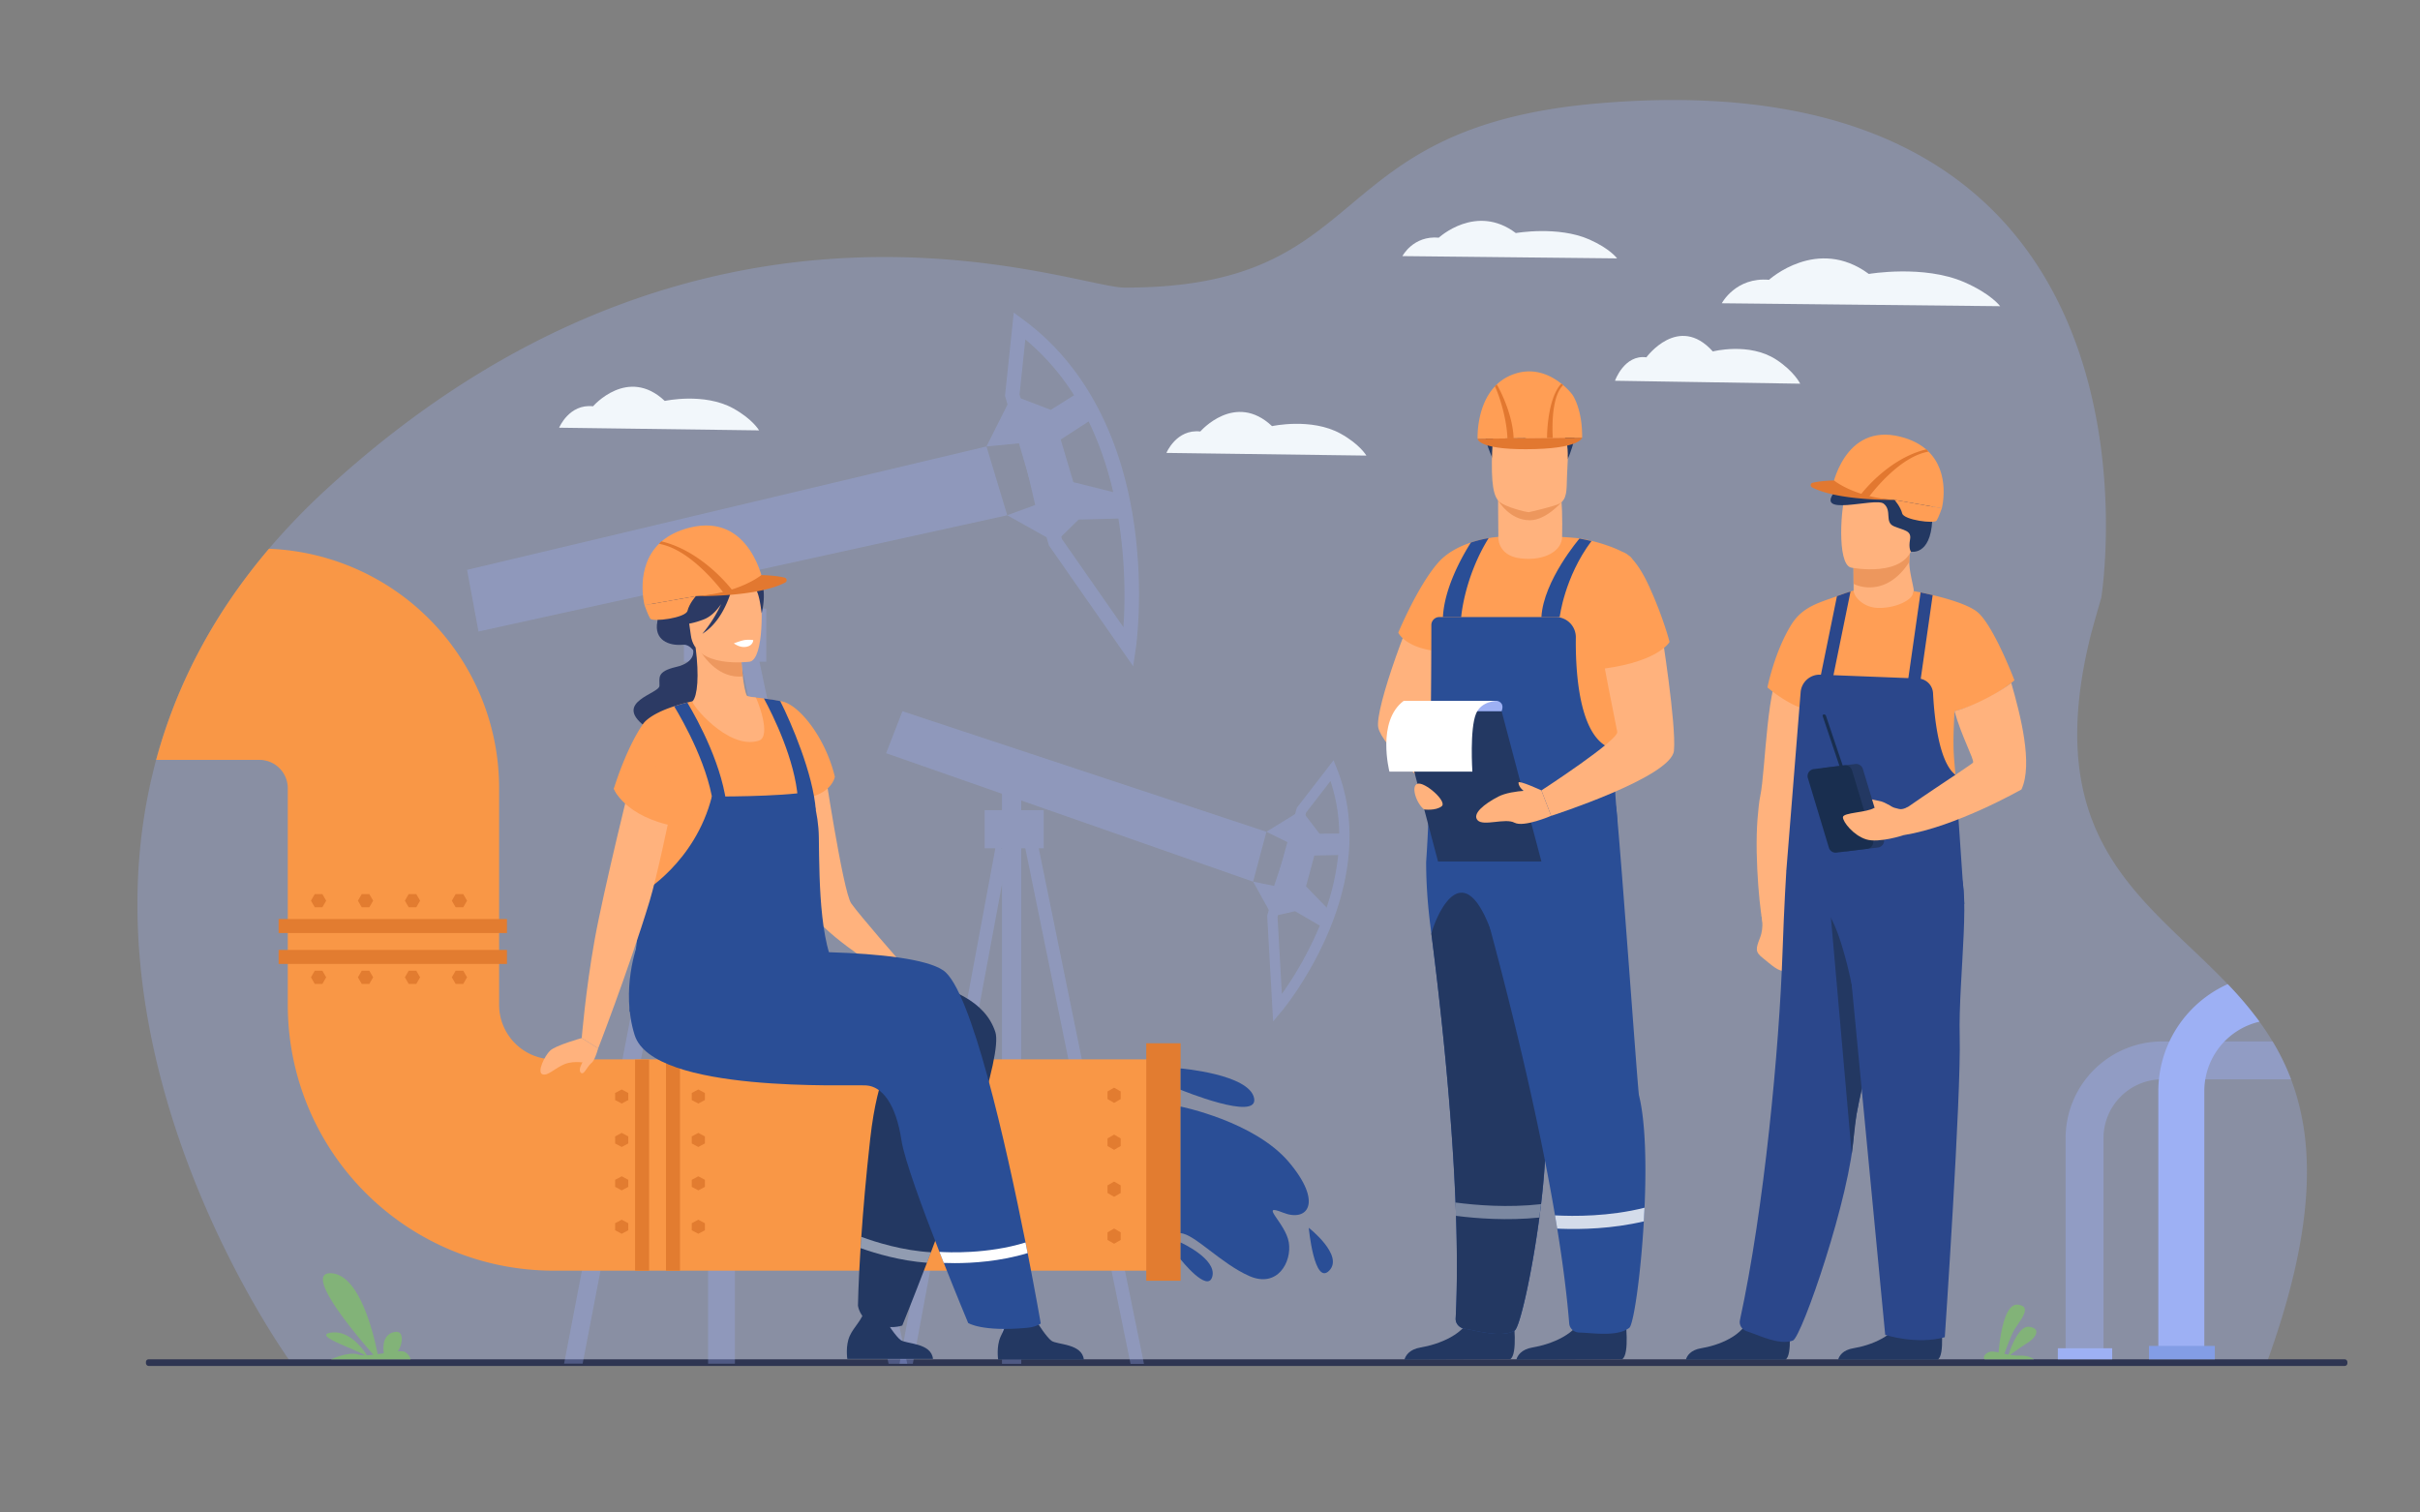
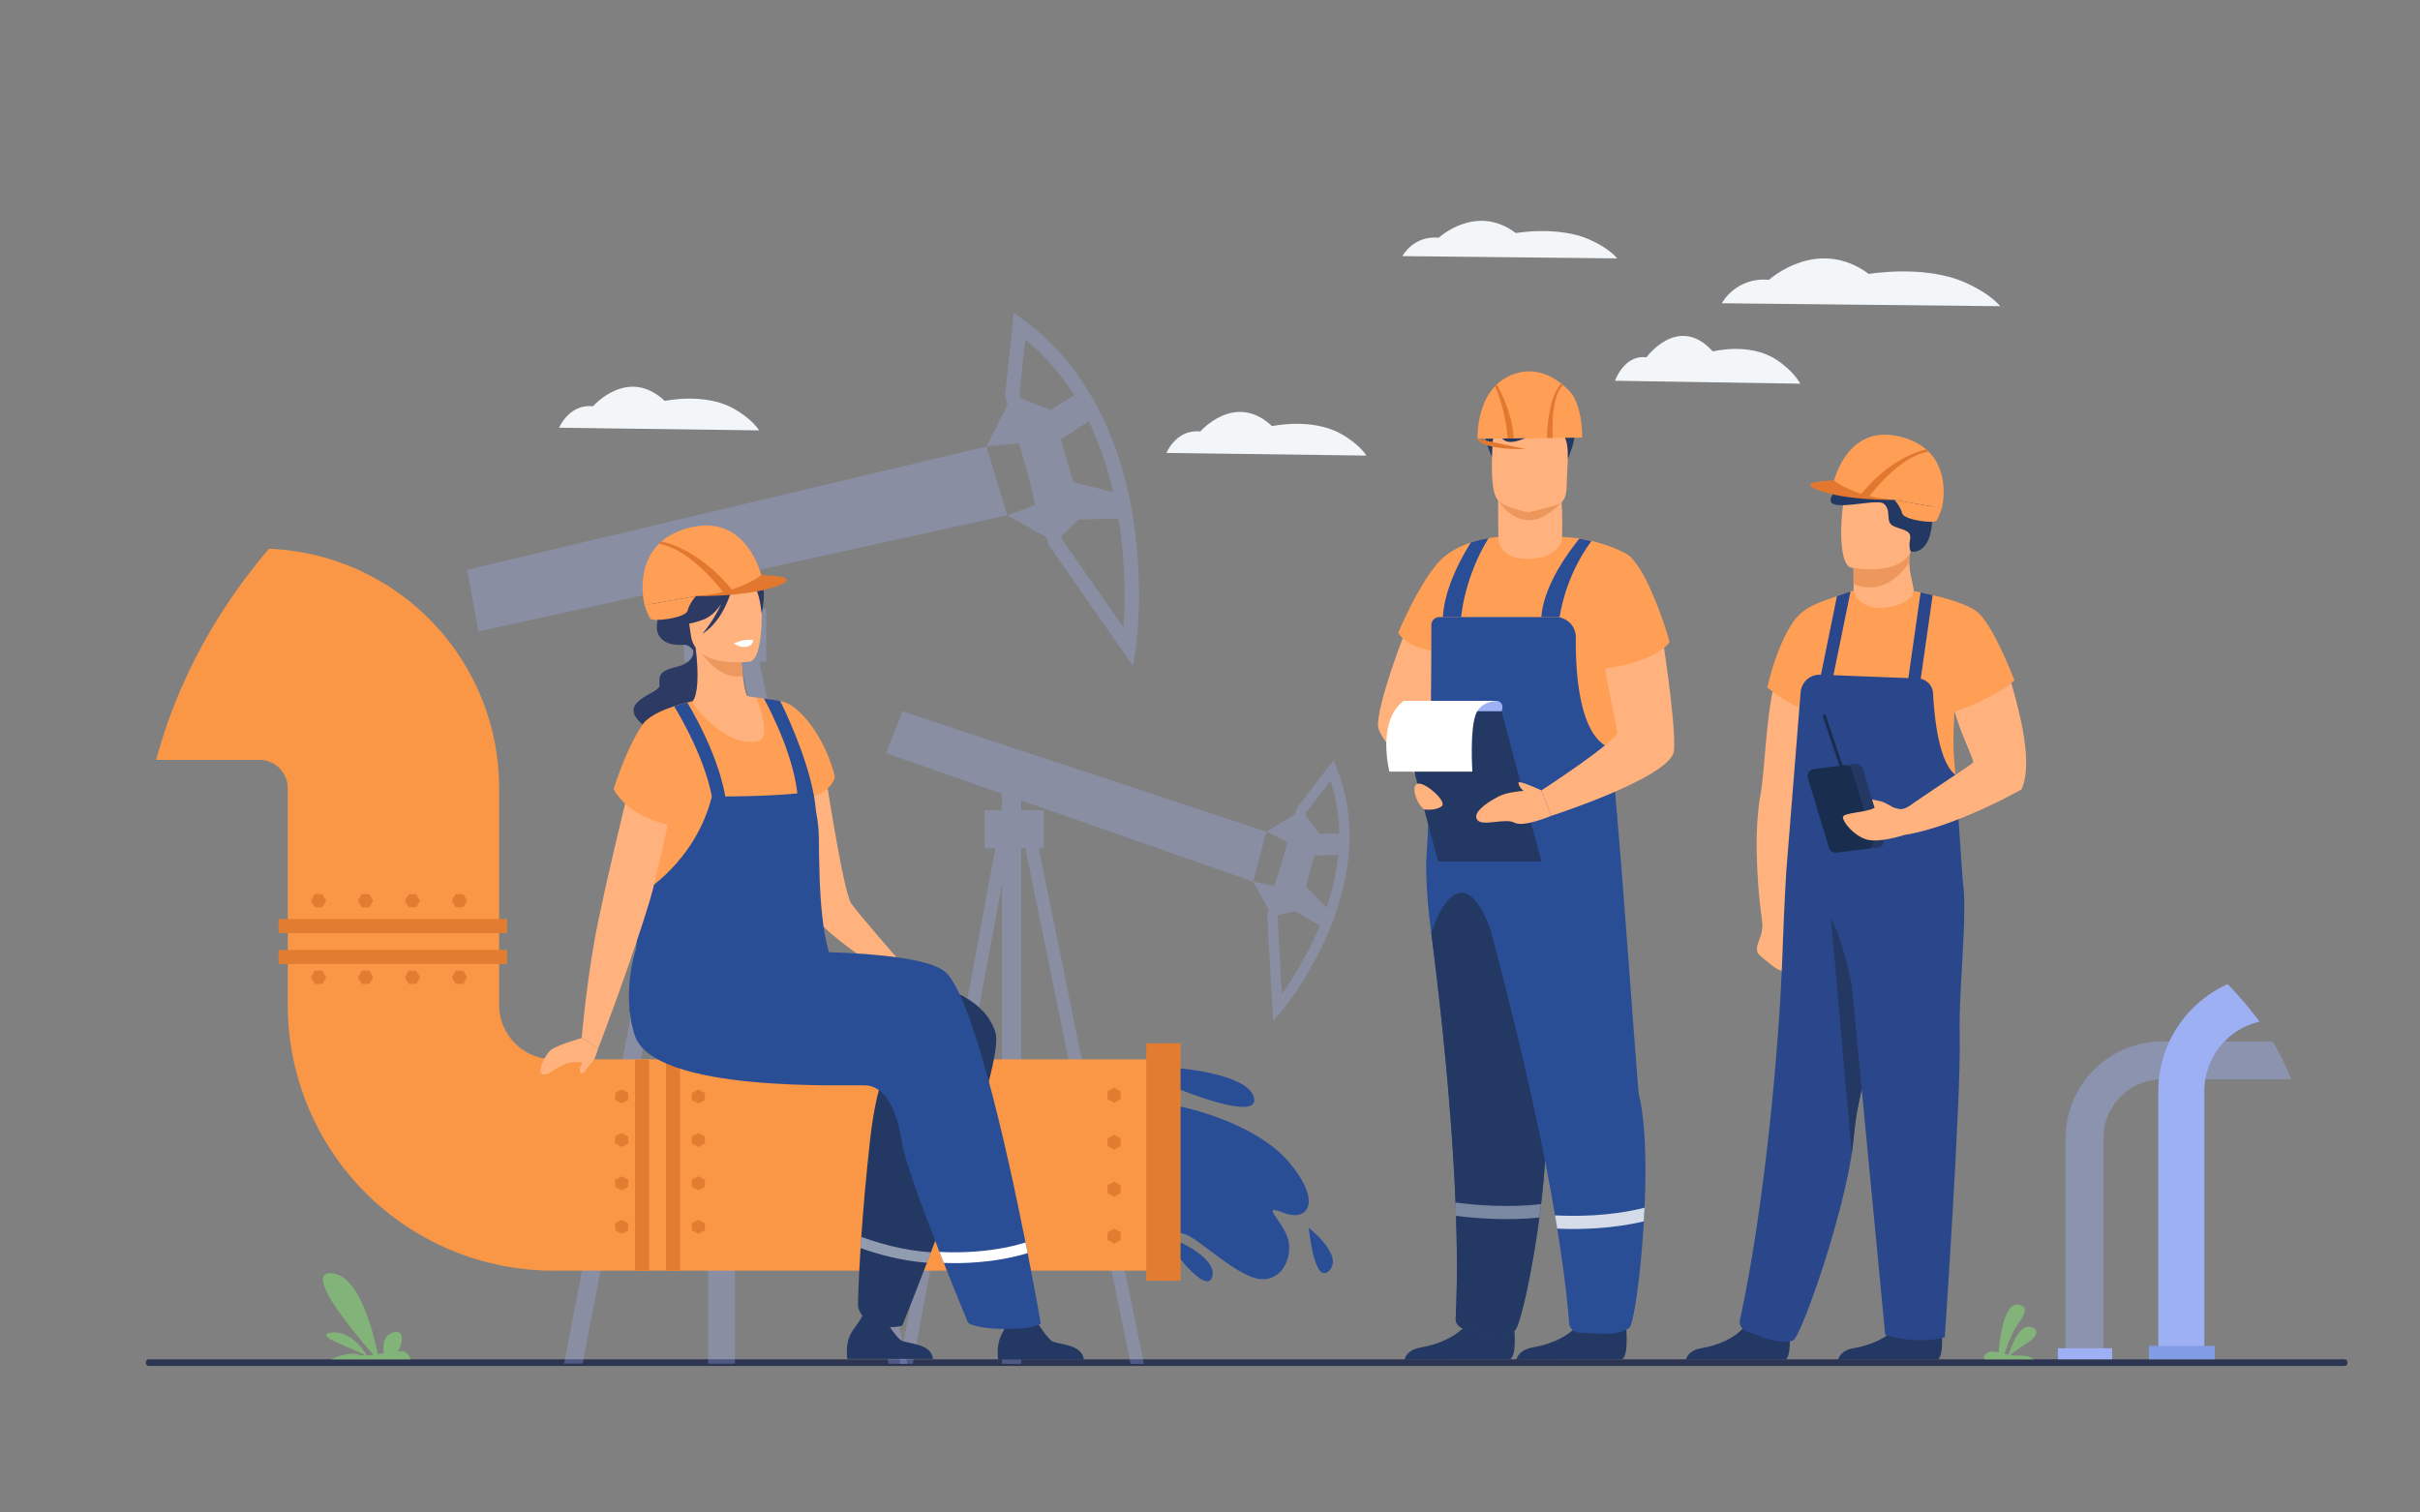
<svg xmlns="http://www.w3.org/2000/svg" id="_ëîé_1" data-name="‘ëîé_1" viewBox="0 0 3200 2000">
  <rect x="0" y="0" width="3200" height="2000" fill="#808080" stroke="none" />
  <defs>
    <style>.cls-1,.cls-4{fill:#9db0f4;}.cls-1,.cls-3{opacity:0.3;}.cls-2{fill:#2e3552;}.cls-5{fill:#f99746;}.cls-6{fill:#e27c30;}.cls-7{fill:#ffb27d;}.cls-8{fill:#233862;}.cls-9{fill:#ff9e55;}.cls-10{fill:#2a4e96;}.cls-11{fill:#ed975d;}.cls-12{fill:#fff;}.cls-13{fill:#e27830;}.cls-14{opacity:0.8;}.cls-15{opacity:0.4;}.cls-16{fill:#2b478b;}.cls-17{fill:#192e4f;}.cls-18{fill:#2c3a64;}.cls-19{fill:#ed985f;}.cls-20{opacity:0.5;}.cls-21{fill:#f8fcff;opacity:0.95;}.cls-22{fill:#82b378;}.cls-23{fill:#839de5;}</style>
  </defs>
-   <path class="cls-1" d="M2996.6,1804.2l-1242.2-.58h-15.24l-108.71,0h-14l-103.73,0H1495l-144.54-.06-25.48,0-117.89,0h-32l-203.18-.1H936.33l-165.89-.08H745.92L385.61,1803S97.09,1409.69,206.47,1004.79c25.41-94,72.26-188.66,149.18-279.15a886.48,886.48,0,0,1,75.67-78.46c500.81-460.62,986.6-266.86,1056-266.86,334.59,0,253.75-211.19,624.26-243.5,783.6-68.34,667,653.49,667,653.52s-11.58,39.7-15.16,54.47q-7.77,32.06-11.78,60.56c-.74,5.16-1.4,10.24-1.94,15.24-4,35.61-3.79,67.2-.14,95.61,12.64,98.66,66.27,159,124.8,215.66,17.84,17.27,36.14,34.18,53.86,51.73,2.18,2.13,4.35,4.3,6.49,6.47q5.56,5.58,11,11.3a490.54,490.54,0,0,1,42,49.65q4.23,5.76,8.22,11.71,4.71,7,9.12,14.33a309.65,309.65,0,0,1,24.43,50.11C3061.26,1510.87,3062,1625.26,2996.6,1804.2Z" />
  <rect class="cls-2" x="192.96" y="1797.42" width="2911.04" height="8.81" rx="3.52" />
  <g class="cls-3">
    <polygon class="cls-4" points="1674.57 1099.88 1720.99 1071.29 1744.77 1102.43 1777.62 1102.14 1776.2 1130.45 1737.98 1131.3 1726.94 1172.07 1758.36 1204.35 1750.44 1226.99 1712.5 1204.91 1682.49 1211.7 1657.01 1165.84 1684.76 1171.51 1703.93 1114.32 1674.57 1099.88" />
    <path class="cls-4" d="M1767.79,1016.38l-4.43-11-48.56,62.84-2.28,8.31-10.16,37-8.19,29.85h0l-16.39,59.8-1.84,6.7-.3,1.06,7.83,139.68,11-13.12c1.39-1.66,34.48-41.36,60.38-100.81C1789.36,1157.5,1793.82,1081.31,1767.79,1016.38Zm-13.6,183.68c-2.78,8.23-5.79,16.22-9,23.9a463.45,463.45,0,0,1-50.18,90.35l-5.7-101.88.66-2.43,36.18-131.92,1-3.71,32.15-41.6a223.32,223.32,0,0,1,11.54,69.43,259.4,259.4,0,0,1-1.28,28.4A316.51,316.51,0,0,1,1754.19,1200.06Z" />
    <polygon class="cls-4" points="1193.29 940.49 1171.77 995.98 1657.01 1165.84 1674.57 1099.88 1193.29 940.49" />
    <rect class="cls-4" x="1302" y="1071.29" width="78.14" height="50.39" />
    <rect class="cls-4" x="1324.93" y="1040.14" width="25.48" height="31.42" />
    <polygon class="cls-4" points="1333.12 1125.37 1324.93 1169.42 1207.04 1803.38 1189.43 1803.38 1194.24 1777.53 1316.2 1121.67 1316.73 1118.82 1323.88 1121.67 1324.93 1122.1 1333.12 1125.37" />
    <polygon class="cls-4" points="1512.69 1803.53 1494.95 1803.52 1355.8 1121.67 1351.62 1101.18 1367.89 1094.05 1373.54 1121.67 1512.69 1803.53" />
    <polygon class="cls-4" points="1350.41 1097.62 1350.41 1803.46 1324.93 1803.43 1324.93 1097.62 1350.41 1097.62" />
  </g>
  <g class="cls-3">
    <polygon class="cls-4" points="1304.44 590.34 1338.54 522.5 1389.5 542 1428.2 517.65 1447.23 552.23 1402.57 581.19 1419.31 637.57 1480.15 652.82 1487.32 685.46 1426.22 687.04 1395.64 717.04 1331.9 681.34 1368.91 667.75 1349.79 585.97 1304.44 590.34" />
    <path class="cls-4" d="M1499.68,693.74c-9.39-65.52-28.88-123.29-57.55-171.66-23.46-39.56-53.06-72.82-88.31-98.85l-13.3-9.83-10.31,97.9-1.27,12.08,3.37,11.51h0l15.07,51.3,12.17,41.49v0l24.27,82.71,2.73,9.27.43,1.49L1498.42,881l3.47-23.62C1502.33,854.36,1512.49,783.13,1499.68,693.74Zm-14.13,135.7-81.27-116.55-1-3.35v0l-53.65-182.77-1.51-5.12.91-8.61,6.76-64.22a309.85,309.85,0,0,1,62.64,71c.61,1,1.22,1.9,1.82,2.85a358.84,358.84,0,0,1,19.25,34.59c14.93,30.65,25.35,62.54,32.54,93.57,2.74,11.79,5,23.46,6.87,34.89A643.58,643.58,0,0,1,1485.55,829.44Z" />
    <polygon class="cls-4" points="617.61 753.54 632.7 835.03 1331.9 681.34 1304.44 590.34 617.61 753.54" />
    <rect class="cls-4" x="904.4" y="804.8" width="108.8" height="70.17" />
    <rect class="cls-4" x="936.33" y="761.44" width="35.48" height="43.76" />
    <polygon class="cls-4" points="947.75 878.78 936.33 938.3 770.44 1803.18 745.92 1803.17 923.95 874.98 924.92 869.94 936.33 874.36 937.92 874.98 947.75 878.78" />
    <polygon class="cls-4" points="1199.68 1803.38 1189.43 1803.38 1174.99 1803.37 979.56 874.98 973.49 846.14 996.15 836.5 1004.24 874.98 1194.24 1777.53 1199.68 1803.38" />
    <polygon class="cls-4" points="971.81 841.31 971.81 1803.27 936.33 1803.26 936.33 841.31 971.81 841.31" />
  </g>
  <path class="cls-5" d="M1538.42,1400.83v279.39H732a351.22,351.22,0,0,1-351.46-351.45V1042.32A37.58,37.58,0,0,0,343,1004.79H206.47c25.41-94,72.26-188.66,149.18-279.15A316.79,316.79,0,0,1,660,1042.32v286.45A72.15,72.15,0,0,0,732,1400.83Z" />
  <rect class="cls-6" x="1515.72" y="1379.55" width="45.41" height="314.01" />
  <g id="P297LW">
    <path class="cls-7" d="M1979.24,716.16s-65.44,11.55-88.78,48.82-73.22,173.28-67.93,197.25,67.58,79.1,67.58,79.1Z" />
    <path class="cls-8" d="M2073.07,606.9s20.73-43.7,4.49-70.58-80.67-28.57-80.67-28.57,5.6,3.08,5.88,5.88-18.48-7.28-31.37,15.4-12.27,43.93,1.43,75.32S2073.07,606.9,2073.07,606.9Z" />
    <path class="cls-9" d="M2133.22,1021.8c2.57,39.19,4.89,75,5,77.21.17,4.45-22,20-59.14,31.83a289.42,289.42,0,0,1-29.48,7.64,312.93,312.93,0,0,1-64.13,6.37c-7.67,0-15-.42-21.81-1.1-50.65-5-69.53-60.26-70.9-283.67-36.07-6-43.8-23.5-43.8-23.5s25.57-61.68,52.75-92.6c11.78-13.4,28.3-21.59,43.23-26.55a162.39,162.39,0,0,1,23.53-5.85,126.21,126.21,0,0,1,12.81-1.63s42.12-3.74,101.84,1.38c18.72,1.62,55.9,12.21,71.86,24.26,15.17,11.47-6.26,52-19.54,103.17-5.62,21.65,46.49,67.9,47.17,75.8C2182.91,918.43,2130.13,974.29,2133.22,1021.8Z" />
    <path class="cls-7" d="M2065.61,708.47c.45-20.54.11-45.06-2.67-65.78l-82,13.4s0,25,.36,52.78h-.08s-2.24,25.75,29.48,29.52S2066.46,728.35,2065.61,708.47Z" />
    <path class="cls-8" d="M1997,1797.36c10.31-6.35,4.25-53.36,4.25-53.36s-48.28-38.33-54.79-8.82-45.57,42.89-67.82,46.58c-15.36,2.55-20.08,11.08-21.54,16.12Z" />
    <path class="cls-8" d="M2145,1797.36c10.3-6.35,4.25-53.36,4.25-53.36s-48.28-38.33-54.79-8.82-45.57,42.89-67.82,46.58c-15.36,2.55-20.09,11.08-21.54,16.12Z" />
    <path class="cls-10" d="M2138.18,1099v.07c0,.08,0,.16,0,.26s0,.2-.08.3a2.69,2.69,0,0,1-.13.32,3,3,0,0,1-.18.36,9,9,0,0,1-1.18,1.62c-.22.23-.45.48-.7.73s-.52.52-.81.79c-.58.53-1.25,1.1-2,1.71s-1.87,1.44-3,2.22c-.3.21-.59.42-.9.62h0l-1.12.77c-.38.25-.77.51-1.19.77l-1.25.79-1.32.81-1.37.82-1.44.84h0c-1,.55-2,1.12-3.05,1.7l-3.29,1.73h0c-1.52.77-3.1,1.56-4.75,2.35s-3.38,1.58-5.17,2.38c-.89.39-1.79.79-2.72,1.18l-1.4.6-2.52,1-1.83.74h0l-3,1.18c-1.53.58-3.1,1.17-4.71,1.75l-2.42.86c-2.47.86-5,1.7-7.6,2.53-.81.26-1.64.52-2.48.77h0c-1.1.34-2.2.67-3.33,1s-2.27.66-3.44,1h0l-.06.08c-3.46,40.68-12.84,98.15-21.32,153.61v0c-2.18,14.37-4.3,28.61-6.26,42.38-5.16,36.46-9,69.68-9.44,93.59v.25c-.19,11,9.07,38.34,9.77,44.66.42,3.86.77,8,1,12.24a475.79,475.79,0,0,1-.5,54.46h0c-.09,1.5-.17,3-.27,4.5-1.1,17-2.81,34.95-4.94,52.88-.69,5.92-1.45,11.83-2.23,17.72-10,75-26,145.58-32.72,149.48a.52.52,0,0,1-.13.06c-17.69,10.1-49.73-.09-66-2.46a14.73,14.73,0,0,1-2.38-.57h0c-5.6-1.86-9.74-7-9.44-13,2.14-41.79,2.06-88,.47-135.74q-.29-8.77-.64-17.61c-5.07-126.24-19.91-261.24-31.91-355.06-.45-3.48-.9-6.9-1.33-10.26-2-15.81-3.41-30.56-4.26-43.86-.79-11.67-1.16-22.26-1.33-31.44,0-2.87-.07-5.6-.08-8.18,0-3.72,1.28-16.54,2.76-51.48h0c.24-5.76.49-12.12.74-19.16.3-8.44.6-17.86.88-28.31,0-.35,0-.69,0-1,.17-6.58.36-13.57.52-21,.52-22.41,1-48.8,1.34-79.86,0-4.48.1-9.05.14-13.73.2-20.3.35-42.48.44-66.69q.06-16.15.08-33.56a10.6,10.6,0,0,1,10.57-10.57h153.84a26.65,26.65,0,0,1,26.63,27c-.24,19.18.46,46,4.62,71.55,4.95,30.43,14.81,59.1,33.86,71.17a37.5,37.5,0,0,0,8.85,4.16.9.9,0,0,0,.23.08.1.1,0,0,1,.05,0c.12.26.81,1.79,1.91,4.34,0,0,0,0,0,0q.35,9.48.79,19.3c.06,1.31.11,2.64.18,4,0,.79.08,1.55.11,2.33.06,1.33.13,2.67.19,4,.1,2.2.22,4.42.34,6.67l.3,5.29c.18,3.4.39,6.86.61,10.33l0,.59h0c0,.91.11,1.82.18,2.74.3,4.5.6,9.07.95,13.66.1,1.41.21,2.82.32,4.24,0,.69.1,1.37.15,2,.14,1.8.28,3.61.44,5.42s.31,3.84.49,5.78C2138.9,1087.76,2138,1094.06,2138.18,1099Z" />
    <path class="cls-8" d="M2042.94,1534.89h0c-.09,1.5-.17,3-.27,4.5-1.1,17-2.81,34.95-4.94,52.88-.69,5.92-1.45,11.83-2.23,17.72-10,75-26,145.58-32.72,149.48a.52.52,0,0,1-.13.06c-17.69,10.1-49.73-.09-66-2.46a14.73,14.73,0,0,1-2.38-.57h0c-5.6-1.86-9.74-7-9.44-13,2.14-41.79,2.06-88,.47-135.74q-.29-8.77-.64-17.61c-5.07-126.24-19.91-261.24-31.91-355.06-.45-3.48,36.21-116.66,77.92-6.78,0,0,0,0,0,0,18.45,47.73,62,170.36,62,195v.25c-.19,11,9.07,38.34,9.77,44.66.42,3.86.77,8,1,12.24A475.79,475.79,0,0,1,2042.94,1534.89Z" />
    <path class="cls-10" d="M2174.59,1597c-.27,6-.58,12.07-.92,18-4.16,71.87-13.6,136.46-19.24,140.8a27.87,27.87,0,0,1-3.9,2.5c-17.16,9.11-46.74,4-62,3.81a14.36,14.36,0,0,1-8.87-3.23,12.56,12.56,0,0,1-4.65-8.67c-3.16-39-8.74-81.63-15.87-125.6q-1.43-8.74-2.91-17.55c-4.06-23.86-8.53-48-13.28-72.17-21.48-109.11-48.71-217.72-69.2-294.48q-1.63-6.15-3.11-12.08s0,0,0,0a653.17,653.17,0,0,1-15.42-85.93c-.12-1.11-.23-2.15-.33-3.15-.77-7.71-1-12-1-12s30.9-19.86,67.35-38.93c1-.54,2.07-1.07,3.1-1.62,8.22-4.25,16.68-8.42,25.09-12.31,26.57-12.24,52.73-21.5,69.54-20.5,8.3.49,14.33,3.49,17,9.85a20.26,20.26,0,0,1,1.4,5.77c6.76,66.67,28.33,372.63,29.86,378.79C2176,1483.5,2177.06,1541.08,2174.59,1597Z" />
    <path class="cls-10" d="M2088.62,712.08s-47.6,55.46-50.39,103.84h24.19s6.17-52.6,42-100.52Z" />
    <path class="cls-10" d="M1968.43,711.58c-32.38,52.29-36.28,104.34-36.28,104.34H1908c1.92-37.41,23.5-77.14,36.94-98.49A162.39,162.39,0,0,1,1968.43,711.58Z" />
    <path class="cls-11" d="M2064.93,663.88s-20.31,24-42,24.06c-27,.07-41.72-25.93-41.72-25.93Z" />
    <path class="cls-7" d="M1983.39,664.08c8,6.26,31.32,12.49,38.08,13.22,0,0,34.63-7.73,40.93-11.52,9.75-5.91,9.12-17.88,9.62-34.51.6-19.69,2.59-35.15.39-46.5-2.62-13.58-11.22-21.3-35.32-23.4-44.25-3.84-62.68,7.24-63.45,22.07-.2,4-.39,7.78-.51,11.38C1971.36,641.08,1975,657.48,1983.39,664.08Z" />
    <path class="cls-8" d="M2073.07,606.9s3.65-39.49-19.6-39.49-54.62,29.69-68.62,10.64-12,26.3-12,26.3l-1.43-60.75,89.63-3.36,18.77,14Z" />
    <polygon class="cls-8" points="2038.23 1139.19 1901.54 1139.24 1848.92 940.49 1985.62 940.44 2038.23 1139.19" />
    <path class="cls-7" d="M2196.77,833s20,124.72,16.71,159.68-162.37,86.16-162.37,86.16l-12.88-33.66s102.64-66.69,100.27-77.52-21.64-108.71-21.52-113S2137.15,865.6,2196.77,833Z" />
    <path class="cls-7" d="M2038.23,1045.13s-38-1.56-57,8.25-34.94,22.95-27.35,31.27,36.47-3.31,48.74,3.22,48.49-9.08,48.49-9.08Z" />
    <path class="cls-7" d="M2038.23,1045.13s-30.29-13.91-30.29-10.27,2.91,8.71,9.08,12.34S2038.23,1045.13,2038.23,1045.13Z" />
    <path class="cls-9" d="M2146.67,730.41s15.24,3.76,34.12,45.16,26.88,73.25,26.88,73.25S2192.17,878,2104.41,886c0,0-27.72-78.44,0-114.75S2146.67,730.41,2146.67,730.41Z" />
    <path class="cls-7" d="M1883.31,1070.37s15,2,23-4.18-22.54-33-32-29.79S1873.63,1063.78,1883.31,1070.37Z" />
    <path class="cls-4" d="M1979.71,926.74s10.46,1.72,5.91,13.7h-46.68l14.94-13.7Z" />
    <path class="cls-12" d="M1979.71,926.74s-20.61,0-27.77,16.6c-8.74,20.29-5,77-5,77H1837.26s-17.31-66.63,18.89-93.59Z" />
    <path class="cls-9" d="M2092.08,578.71l-138.22,1.48s-2-41.68,21.93-68.26q1.64-1.85,3.47-3.57a61.7,61.7,0,0,1,18.88-12.27c27.63-11.53,50.54-.89,64.86,10,1.41,1.07,2.74,2.14,4,3.21a83,83,0,0,1,12.14,12.52S2092.53,540.12,2092.08,578.71Z" />
    <path class="cls-13" d="M2001.5,579.71l-8.18.09c-1.16-30.46-13.36-63.12-16.61-68.83a31.34,31.34,0,0,1,2.55-2.61C1981.5,512.12,2000.2,545.85,2001.5,579.71Z" />
    <path class="cls-13" d="M2053.29,579.11l-7.59.08c-.16-2.2.21-52.36,18.92-71.84a25.61,25.61,0,0,1,2.35,1.95C2049.21,526.45,2053.25,578.59,2053.29,579.11Z" />
-     <path class="cls-13" d="M1953.86,580.19s0,13.94,63.89,13.81c71.93-.14,74.33-15.29,74.33-15.29Z" />
+     <path class="cls-13" d="M1953.86,580.19s0,13.94,63.89,13.81Z" />
    <g class="cls-14">
      <path class="cls-12" d="M2174.59,1597c-46.49,11.77-93.53,11.45-118.37,10.1q1.49,8.81,2.91,17.55c1.71.07,3.51.15,5.38.21,26.19.93,67.21.1,109.16-9.82Z" />
    </g>
    <g class="cls-15">
      <path class="cls-12" d="M2037.73,1592.28c-.69,5.92-1.45,11.83-2.23,17.72-42.59,4.3-83.09,1.22-110.25-2.26q-.29-8.77-.64-17.61C1951.63,1593.7,1994.14,1597.2,2037.73,1592.28Z" />
    </g>
  </g>
  <g id="P297LW-2" data-name="P297LW">
    <path class="cls-7" d="M2433.63,850.78s-16,91.19-33.56,186.47c-19.05,103.55-39.88,211.93-43.81,213.28-7.55,2.61-18.86-12.39-24.05-25-4.17-10.11-12.41-88.31-8.24-142.31,1-13.18,2.24-24,3.66-30.72,7.21-34.18,8.23-154.83,30.76-174S2433.63,850.78,2433.63,850.78Z" />
    <path class="cls-7" d="M2329.14,1210.27s3.9,14.92-1.77,29.54-6.87,18.78,3.62,27,21.83,19.73,29.69,16.32,3-70.31,3-70.31Z" />
    <path class="cls-8" d="M2361,1797.88c9.73-5.93,4.2-50.24,4.2-50.24s-45.34-36.27-51.58-8.5-43.07,40.24-64,43.64c-14.48,2.35-19,10.36-20.35,15.1Z" />
    <path class="cls-8" d="M2562.32,1797.88c9.73-5.93,4.2-50.24,4.2-50.24s-45.35-36.27-51.58-8.5-43.07,40.24-64,43.64c-14.48,2.35-19,10.36-20.35,15.1Z" />
    <path class="cls-16" d="M2499.32,1283.64c-16.14,68.19-36.46,146-44.41,189.94-.92,5.09-1.67,9.72-2.24,13.81s-.93,7.69-1.09,10.68c-4.22,82.22-69.2,270.2-80.82,274.58-18,6.78-46.32-7.64-61.14-12.36-6.14-2-10.29-8.16-8.91-14.44,32.18-148,52-359.7,56.32-485.85,2.17-63.53,5.06-108.73,5.06-108.73s158.52-42.29,159.46,11.21C2521.91,1183.22,2511.89,1230.49,2499.32,1283.64Z" />
    <path class="cls-8" d="M2499.32,1283.64c-16.14,68.19-36.46,146-44.41,189.94-.92,5.09-5.78,48.22-6.35,52.32l-27.75-315.28,39.35,3.62Z" />
    <path class="cls-7" d="M2451.05,772.07l0,7.76s-2.12,24.26,27.76,27.81,52.51-9.46,51.7-28.19c-2.69-14.49-5.65-24.45-5.85-36.44a84.83,84.83,0,0,1,1.06-14.53l-57.89-1.16-17.05,2.79Z" />
    <path class="cls-11" d="M2450.83,730.11l.22,42a49,49,0,0,0,20.87,4.61c26.61,0,43.8-19.51,52.79-33.67a84.83,84.83,0,0,1,1.06-14.53l-57.89-1.16Z" />
    <path class="cls-16" d="M2436.92,1180.84l55.92,584.29s41.4,13.44,78.8,3.08c0,0,21.75-319.45,19.7-397.54s17.61-209-4.48-223.38S2436.92,1180.84,2436.92,1180.84Z" />
    <path class="cls-7" d="M2447.46,750.5s74.14,15,82.75-31.34,24-75.57-23-87.09-59.49,4.43-66.12,19.19S2428.39,745.41,2447.46,750.5Z" />
    <path class="cls-8" d="M2526.8,729.46s25.78,5.8,28.22-41.12c.94-18.07,5.43-81.5-46.19-79.33s-75.13,32.35-79.83,37.65c-35.23,39.76,50.49,10.17,61.9,19.4s.55,24.45,13.59,29.89,23.36,5.43,21.19,17.39S2526.8,729.46,2526.8,729.46Z" />
    <path class="cls-9" d="M2422.09,647.58s27.63,9.61,37.31,10.31c2.88.21,45.73,3.15,45.73,3.15l62.59,11s12.21-46.46-18.4-75.65v0c-.77-.73-1.56-1.46-2.38-2.16-8.28-7.14-19.36-13.07-34.13-16.78C2438,558.68,2422.41,644.87,2422.09,647.58Z" />
    <path class="cls-13" d="M2458.57,656.58l11.82,1.57c9.25-12.22,43.46-54.63,79.54-60.91a8.08,8.08,0,0,0-.61-.81v0c-.62-.75-1.12-1.13-2-2.25l-.36.09C2500.78,605.3,2466.38,645.71,2458.57,656.58Z" />
    <path class="cls-9" d="M2505.13,661s8,9.11,10.16,17.87,42.75,14,45.55,9.47,6.88-16.3,6.88-16.3Z" />
    <path class="cls-13" d="M2505.13,661s-74.89,1.4-109.11-16.62a3.2,3.2,0,0,1,.69-5.95c5.14-1.25,13.91-2.65,28.35-3.18C2425.06,635.29,2451.86,657.54,2505.13,661Z" />
    <path class="cls-9" d="M2663.7,899.59s-28.51-75.36-50.35-91.36c-12.61-9.24-38.27-16.67-57.74-21.31-6.17-1.46-11.7-2.65-16-3.53-5.59-1.13-9.08-1.74-9.18-1.75h0s-.72,2.11-1.87,5.79c-6.47,10-28.49,17.53-47,16.33s-30.47-15.27-30.47-22.88l0,0h0s-1.49.44-4.13,1.26c-3.87,1.23-10.22,3.33-17.94,6.21-23,8.6-45.29,13.4-60.36,37.73-22.32,36-31.55,82.92-31.55,82.92s20.47,17.85,42.45,26.38a8.66,8.66,0,0,0,3.25.19c-1.43,196.89-10.4,227.22-6.16,227.14,0,0,23.71,26.08,85.74,25.37a464.66,464.66,0,0,0,63.06-4.74c49.74-7.38,63.84-17.64,63.64-22.81-.17-4.67-2.72-129.22-3.32-135.89-2.75-30.87-3.71-37.24-1.28-84.14C2630.91,929.07,2663.7,899.59,2663.7,899.59Z" />
    <path class="cls-16" d="M2362.1,1151.27,2381,915.39a25.29,25.29,0,0,1,26.35-23.24l129,5.05a20.55,20.55,0,0,1,19.74,19.47c1.59,31,7.51,91.16,29.65,107.94l11.69,170.75-144.16,130.51s-16.37-95.65-38.88-122.22C2401.81,1188.78,2362.1,1151.27,2362.1,1151.27Z" />
    <path class="cls-16" d="M2555.61,786.92l-16.94,118.72-16.18-2.31,17.12-119.94C2543.91,784.27,2549.44,785.46,2555.61,786.92Z" />
    <path class="cls-16" d="M2447,782.11l-22.3,109.26-1.68,8.22-1.78-.38L2407,896.32l22.05-108C2436.73,785.44,2443.08,783.34,2447,782.11Z" />
    <path class="cls-7" d="M2673,1043.93s-86.62,49.41-155.61,60.38c0,0-13.7-17.81-9.5-25.52,3.15-5.77,100.64-68.5,101.16-70.45,1.31-4.78-15.17-34.29-24.56-67.87,27.92-7.09,64.3-28.49,75.05-37.33C2671.62,945.25,2688.53,1010.43,2673,1043.93Z" />
    <path class="cls-7" d="M2503.2,1068.21s-10.38-7.94-18.36-9.12-21.41-6.26-19.23-1.54,16.88,12.17,16.88,12.17Z" />
    <path class="cls-8" d="M2483.29,1120.67l-40.57,5a9.3,9.3,0,0,1-10-6.54l-27.75-92a9.29,9.29,0,0,1,7.76-11.9l40.57-4.95a9.28,9.28,0,0,1,10,6.54l27.75,92A9.27,9.27,0,0,1,2483.29,1120.67Z" />
    <path class="cls-17" d="M2468.92,1122.43l-40.57,5a9.27,9.27,0,0,1-10-6.54l-27.76-92a9.28,9.28,0,0,1,7.77-11.89l40.57-5a9.29,9.29,0,0,1,10,6.54l27.76,92A9.29,9.29,0,0,1,2468.92,1122.43Z" />
    <path class="cls-17" d="M2440.24,1029.67h0a2.81,2.81,0,0,1-2.85-1.84l-27.18-80.75a1.72,1.72,0,0,1,1.44-2.36h0a2.8,2.8,0,0,1,2.85,1.84l27.18,80.75A1.72,1.72,0,0,1,2440.24,1029.67Z" />
    <path class="cls-7" d="M2523.53,1066.62s-7.22,4.46-12.35,3.11c-4.25-1.11-8-1.52-12.87-4.85-5.18-3.52-16.62,1.13-20,3.38-9.46,6.31-41.4,6.06-41.4,12.36s13.89,24,30.71,29.3,49.76-5.61,49.76-5.61Z" />
  </g>
  <path class="cls-10" d="M1561.13,1463.25s97.5,19.49,143.09,73.31,24.88,80-7.8,66.89,3.61,13.59,7.8,39.48-15,60.74-52.26,44.4-72.51-55.56-90.83-56.65Z" />
  <path class="cls-10" d="M1561.13,1412.8s90.62,7.62,97.16,39.22-97.16-11-97.16-11Z" />
  <path class="cls-10" d="M1730.6,1623.54s46.82,36.5,27,56.68S1730.6,1623.54,1730.6,1623.54Z" />
  <path class="cls-10" d="M1561.13,1642.93s47.77,21.52,42,44.77-42-22.39-42-22.39Z" />
  <rect class="cls-6" x="368.41" y="1215.25" width="301.94" height="18.53" />
  <rect class="cls-6" x="368.41" y="1256.11" width="301.94" height="18.53" />
  <polygon class="cls-6" points="426.28 1182.29 416.22 1182.29 411.19 1191.01 416.22 1199.72 426.28 1199.72 431.31 1191.01 426.28 1182.29" />
  <polygon class="cls-6" points="488.38 1182.29 478.32 1182.29 473.29 1191.01 478.32 1199.72 488.38 1199.72 493.41 1191.01 488.38 1182.29" />
  <polygon class="cls-6" points="550.48 1182.29 540.41 1182.29 535.38 1191.01 540.41 1199.72 550.48 1199.72 555.51 1191.01 550.48 1182.29" />
  <polygon class="cls-6" points="612.57 1182.29 602.51 1182.29 597.48 1191.01 602.51 1199.72 612.57 1199.72 617.61 1191.01 612.57 1182.29" />
  <polygon class="cls-6" points="426.28 1283.61 416.22 1283.61 411.19 1292.32 416.22 1301.04 426.28 1301.04 431.31 1292.32 426.28 1283.61" />
  <polygon class="cls-6" points="488.38 1283.61 478.32 1283.61 473.29 1292.32 478.32 1301.04 488.38 1301.04 493.41 1292.32 488.38 1283.61" />
  <polygon class="cls-6" points="550.48 1283.61 540.41 1283.61 535.38 1292.32 540.41 1301.04 550.48 1301.04 555.51 1292.32 550.48 1283.61" />
  <polygon class="cls-6" points="612.57 1283.61 602.51 1283.61 597.48 1292.32 602.51 1301.04 612.57 1301.04 617.61 1292.32 612.57 1283.61" />
  <rect class="cls-6" x="750.34" y="1531.4" width="279.11" height="18.53" transform="translate(2430.56 650.78) rotate(90)" />
  <rect class="cls-6" x="709.48" y="1531.4" width="279.11" height="18.53" transform="translate(2389.71 691.63) rotate(90)" />
  <polygon class="cls-6" points="932.12 1454.61 932.12 1445.31 923.4 1440.65 914.69 1445.31 914.69 1454.61 923.4 1459.26 932.12 1454.61" />
  <polygon class="cls-6" points="932.12 1512.01 932.12 1502.7 923.4 1498.06 914.69 1502.7 914.69 1512.01 923.4 1516.66 932.12 1512.01" />
  <polygon class="cls-6" points="932.12 1569.41 932.12 1560.11 923.4 1555.45 914.69 1560.11 914.69 1569.41 923.4 1574.06 932.12 1569.41" />
  <polygon class="cls-6" points="932.12 1626.81 932.12 1617.51 923.4 1612.86 914.69 1617.51 914.69 1626.81 923.4 1631.46 932.12 1626.81" />
  <polygon class="cls-6" points="830.8 1454.61 830.8 1445.31 822.09 1440.65 813.37 1445.31 813.37 1454.61 822.09 1459.26 830.8 1454.61" />
  <polygon class="cls-6" points="830.8 1512.01 830.8 1502.7 822.09 1498.06 813.37 1502.7 813.37 1512.01 822.09 1516.66 830.8 1512.01" />
  <polygon class="cls-6" points="830.8 1569.41 830.8 1560.11 822.09 1555.45 813.37 1560.11 813.37 1569.41 822.09 1574.06 830.8 1569.41" />
  <polygon class="cls-6" points="830.8 1626.81 830.8 1617.51 822.09 1612.86 813.37 1617.51 813.37 1626.81 822.09 1631.46 830.8 1626.81" />
  <polygon class="cls-6" points="1481.93 1453.33 1481.93 1443.27 1473.21 1438.24 1464.5 1443.27 1464.5 1453.33 1473.21 1458.36 1481.93 1453.33" />
  <polygon class="cls-6" points="1481.93 1515.43 1481.93 1505.37 1473.21 1500.33 1464.5 1505.37 1464.5 1515.43 1473.21 1520.46 1481.93 1515.43" />
  <polygon class="cls-6" points="1481.93 1577.53 1481.93 1567.46 1473.21 1562.43 1464.5 1567.46 1464.5 1577.53 1473.21 1582.56 1481.93 1577.53" />
  <polygon class="cls-6" points="1481.93 1639.62 1481.93 1629.56 1473.21 1624.53 1464.5 1629.56 1464.5 1639.62 1473.21 1644.65 1481.93 1639.62" />
  <path class="cls-7" d="M1089.09,1008.37s25.53,170.42,36.43,186.11,65.36,77.78,65.36,77.78l-28.32,8.57s-82-51.61-90.59-78-31.76-183.45-31.76-183.45Z" />
  <path class="cls-18" d="M916.57,859.66s4.13,16.05-22.38,22.23S872.41,896.41,872,906.94,810.73,928,852.28,960s100.48-20,100.48-20l-24-80.33Z" />
  <path class="cls-18" d="M860.51,796.46c-1.13,12.92,10.74,15.27,8.72,25.6-4.69,23.94,14.71,32.28,33.77,30.5,11.22-1,17.86,13.93,17.86,13.93l68.26-117.92S861,791.52,860.51,796.46Z" />
  <path class="cls-8" d="M1433.18,1797.88H1319.89s-2.72-17.26,3.2-30.36c5.67-12.57,9.29-16,3.13-30.55,7.2,7.41,28.23,12.77,44.61,10.57,2,3.25,13,20.66,19.65,25.48C1397.89,1778.34,1430.9,1776.44,1433.18,1797.88Z" />
  <path class="cls-8" d="M1233.7,1796.91H1120.41s-2.72-17.27,3.2-30.37c5.67-12.57,16.72-21,20-35.47,7.2,7.41,11.39,17.69,27.77,15.49,2,3.25,13,20.67,19.66,25.48C1198.4,1777.36,1231.42,1775.47,1233.7,1796.91Z" />
  <path class="cls-8" d="M1231,1655.89c-1.81,4.75-3.57,9.39-5.32,13.91-18.58,48.49-32.57,82.93-32.57,82.93s-16.32,6.47-40.06-3c-16.55-6.57-18.56-23.21-18.56-23.21s.38-27.73,3.44-76.17c.29-4.75.62-9.71,1-14.85,2.39-34.9,6.07-78.66,11.71-129.19,10.39-93.11,32.78-108.67,26.69-115.19-24-25.72-227.83,40.88-303.83-9.48-56.72-37.58-31.3-116.8-31.3-116.8s23.48-51.45,128.11-22c171.34,48.25,319.16,40.24,345.86,121.9C1326.15,1395.54,1270.7,1551.33,1231,1655.89Z" />
  <path class="cls-10" d="M1376.22,1750.07s-5.7,4.61-18.13,5.76c-59.72,5.55-77.88-6.43-77.88-6.43s-14.76-35.27-32.24-79.44c-1.89-4.78-3.82-9.66-5.75-14.6-22.1-56.43-46.35-122.07-50.22-147.55-7.33-48.39-25.73-71.08-46.38-72.53s-282.23,10.93-306.46-66.73c-18.92-60.67,3.76-119.36,3.76-119.36s10,20.38,79.42,14c75.23-7,280.56-10.51,325,20,37,25.38,82.88,230,108.76,359.76q1.43,7.17,2.78,14C1369.59,1711.73,1376.22,1750.07,1376.22,1750.07Z" />
  <path class="cls-7" d="M769.23,1372.67s-34.54,9.53-41.9,16.71-17.36,28-10.24,31.07S734,1412,746.94,1407s28.69-1.27,28.69-1.27c8-6,15.22-19.48,15.22-19.48Z" />
  <path class="cls-9" d="M1103.92,1027.14c-13-54.22-49.94-98.2-72.2-100-6.14-.5-13.35-2.47-21.59-3.53a279.56,279.56,0,0,0-61.61-1.42,275.66,275.66,0,0,0-39.71,6.74c-6.15,1.53-12,3.19-17.39,5-23.76,7.69-36.51,16.82-41,23.25-22.9,32.89-38.68,85.56-38.68,85.56s5.76,21.37,51.2,37.81l-24,245.67s137.21,24.9,223.31-29.22c0,0-6.57-134.83,0-160.38s11.71-83.26,11.71-83.26C1101.07,1045.52,1103.92,1027.14,1103.92,1027.14Z" />
  <path class="cls-7" d="M1003.23,979.48c-41.26,12.81-91.6-51.13-87.38-52.17,6.46-7.32,8.77-33.43,4-70.93l3.35.23,56.22,4.16s.87,17.45,2.81,33.71c1.29,10.7,3.05,20.89,5.33,25.34.67,1.31,11.92,2.59,11.95,2.61C1000.5,923.47,1021.27,973.88,1003.23,979.48Z" />
  <path class="cls-19" d="M979.46,860.78s.87,17.43,2.82,33.71c-30.83,2.89-50.49-23.15-59-37.87Z" />
  <path class="cls-7" d="M991.6,874.94S919.07,885,913.49,839.76s-18.7-74.45,27.37-82.8,57.22,7.81,62.75,22.46S1010.33,871.15,991.6,874.94Z" />
  <path class="cls-18" d="M998.38,754.51c-12.9-12.24-21-8.21-25.28-3.54-42.4-17-64.05,18.44-64.05,18.44-.89,33.07-22,54.54-22,54.54s14.25,6.57,43.83-5c9-3.54,16.55-11.18,22.65-20.09a170.8,170.8,0,0,1-24.83,39.21c34.42-21.32,42.87-73.85,43.67-79.39,4.92,3.44,20,5,23.71,13.19,5,11.09,7.28,10.9,11.1,39C1007.14,810.81,1017.72,772.88,998.38,754.51Z" />
  <path class="cls-12" d="M970.26,850.83c.74,0,7.64,6.15,16.75,4.43s9-8.87,9-8.87a41,41,0,0,0-11.69,0C978.88,847.38,970.26,850.83,970.26,850.83Z" />
  <path class="cls-10" d="M848.74,1181s70.32-39.9,92.61-127.78c0,0,89.42.75,130.31-6.49,0,0,10.63,25.58,11.1,60.51.82,61.86.72,153.11,31.74,191.11,54.25,66.47-282.08,39.28-282.08,39.28Z" />
  <path class="cls-7" d="M836.45,1022.42s-38.53,155.12-50.33,221.32-16.89,128.93-16.89,128.93l21.62,13.57c-4.68,13.08,40.78-104.54,68.12-194.59,9.73-32,26.87-114.76,26.87-114.76Z" />
  <path class="cls-9" d="M811.76,1042.71s13.08,37.09,82.07,50.16-41-95.14-41-95.14Z" />
  <path class="cls-10" d="M961.45,1071.89l-17.38,1.26C940,1017.8,903,953,891.42,933.9c5.43-1.77,11.24-3.43,17.39-5C923.17,953,957.35,1015.65,961.45,1071.89Z" />
  <path class="cls-10" d="M1078.77,1071.41l-23.69-15c-3.77-51.8-32.74-110.24-44.95-132.84,8.24,1.06,15.55,2.33,21.59,3.53C1046.21,955.67,1075.27,1023.41,1078.77,1071.41Z" />
  <path class="cls-9" d="M1010.08,773.68s-29.93,10.42-40.42,11.18l-49.55,3.41-67.83,12s-13.24-50.35,19.94-82h0c.83-.79,1.69-1.58,2.58-2.34,9-7.74,21-14.16,37-18.18C992.89,677.35,1009.74,770.74,1010.08,773.68Z" />
  <path class="cls-13" d="M970.56,783.43l-12.82,1.71c-10-13.25-47.09-59.2-86.18-66a8,8,0,0,1,.66-.88h0c.67-.82,1.22-1.23,2.18-2.45l.4.11C924.82,727.87,962.1,771.66,970.56,783.43Z" />
  <path class="cls-9" d="M920.11,788.27s-8.74,9.88-11,19.37-46.33,15.19-49.37,10.25-7.45-17.65-7.45-17.65Z" />
  <path class="cls-13" d="M920.11,788.27s81.14,1.52,118.23-18a3.47,3.47,0,0,0-.76-6.44c-5.57-1.36-15.06-2.88-30.71-3.45C1006.87,760.37,977.82,784.48,920.11,788.27Z" />
  <path class="cls-12" d="M1358.84,1657c-36.53,11.13-73.38,13.28-96.4,13.28-5.77,0-10.67-.13-14.47-.28-1.89-4.78-3.82-9.66-5.75-14.6,10.64.71,63.54,3.19,113.84-12.43Q1357.49,1650.1,1358.84,1657Z" />
  <g class="cls-20">
    <path class="cls-12" d="M1231,1655.89c-1.81,4.75-3.57,9.39-5.32,13.91-35.17-2.66-67.4-12.14-87.75-19.41.29-4.75.62-9.71,1-14.85C1158.81,1642.87,1193.73,1653.69,1231,1655.89Z" />
  </g>
  <path class="cls-7" d="M790.85,1386.24s-3.78,15.3-8.68,19.3-8.9,13.25-12,13.61-4.68-4-2.18-9.8a159.45,159.45,0,0,1,7.45-14.16Z" />
  <path class="cls-21" d="M2276.77,401s18.4-34.9,62.41-31c0,0,63.89-58.15,132-7.75,0,0,72.42-12.49,126.06,10.81,35.76,15.54,47.57,31.83,47.57,31.83Z" />
  <path class="cls-21" d="M2135.52,503.48s12.25-34.89,41.53-31c0,0,42.51-58.15,87.84-7.75,0,0,48.19-12.49,83.88,10.81,23.79,15.54,31.65,31.83,31.65,31.83Z" />
  <path class="cls-21" d="M1854.44,338.66s14.19-27.43,48.13-24.39c0,0,49.28-45.72,101.82-6.09,0,0,55.85-9.82,97.22,8.5,27.58,12.21,36.69,25,36.69,25Z" />
  <path class="cls-21" d="M1542.37,598.89s13.22-31.87,44.83-28.33c0,0,45.9-53.12,94.84-7.08,0,0,52-11.41,90.55,9.87,25.68,14.19,34.17,29.08,34.17,29.08Z" />
  <path class="cls-21" d="M739.36,565.56s13.22-31.87,44.83-28.33c0,0,45.9-53.12,94.84-7.08,0,0,52-11.41,90.55,9.87,25.68,14.19,34.17,29.08,34.17,29.08Z" />
  <path class="cls-22" d="M485.22,1792.16c-5.87-9.23-23.55-33.18-47.1-30-25.65,3.45,28.34,20.37,44.87,30.08a27.62,27.62,0,0,1-9.15-1.07c-11-3.94-30,3.61-36,6.26H543a16.71,16.71,0,0,0-7.52-9.62c-1.73-1-5.2-1.2-9.69-.86,6.26-7.37,10.6-30.93-6.81-24.87-12.72,4.43-12.69,18.82-11.44,27.34-2.71.42-5.45.85-8.16,1.24-5.24-26.69-23.76-104.92-61.31-107-38.07-2.11,32.28,81.13,55.7,107.76C490.79,1791.76,487.9,1792,485.22,1792.16Z" />
  <g class="cls-15">
    <path class="cls-4" d="M3029.57,1427.18H2859.26c-1.5,0-3,0-4.46.13a77.87,77.87,0,0,0-73.32,77.65V1791.7h-50.11V1505a128,128,0,0,1,127.89-127.89h145.88A309.65,309.65,0,0,1,3029.57,1427.18Z" />
  </g>
  <rect class="cls-4" x="2721.13" y="1782.85" width="71.84" height="14.58" />
  <path class="cls-4" d="M2987.8,1351a94.22,94.22,0,0,0-73,91.85v347.6H2854v-347.6a154.7,154.7,0,0,1,14.67-65.81,156,156,0,0,1,77.07-75.69A490.54,490.54,0,0,1,2987.8,1351Z" />
  <rect class="cls-23" x="2841.6" y="1779.75" width="87.08" height="17.67" />
  <path class="cls-22" d="M2689.43,1797.42h-65.11c-3.48-3,2.42-9.68,8.59-10.13a38,38,0,0,1,9.93,1.18c.9-11.9,6-65.39,25.3-63.25,21.68,2.41,0,23.56-6.13,36.08-4.54,9.28-9.33,22.58-11.52,28.86,1.76.38,3.58.75,5.44,1.1,2.88-8.83,13.57-38.51,27.17-36.78,16,2,9.55,13.93-1.77,21-8.3,5.19-18.5,12.58-23.34,16.14a68.38,68.38,0,0,0,12.73,1C2681.88,1792.37,2687.32,1795.66,2689.43,1797.42Z" />
</svg>